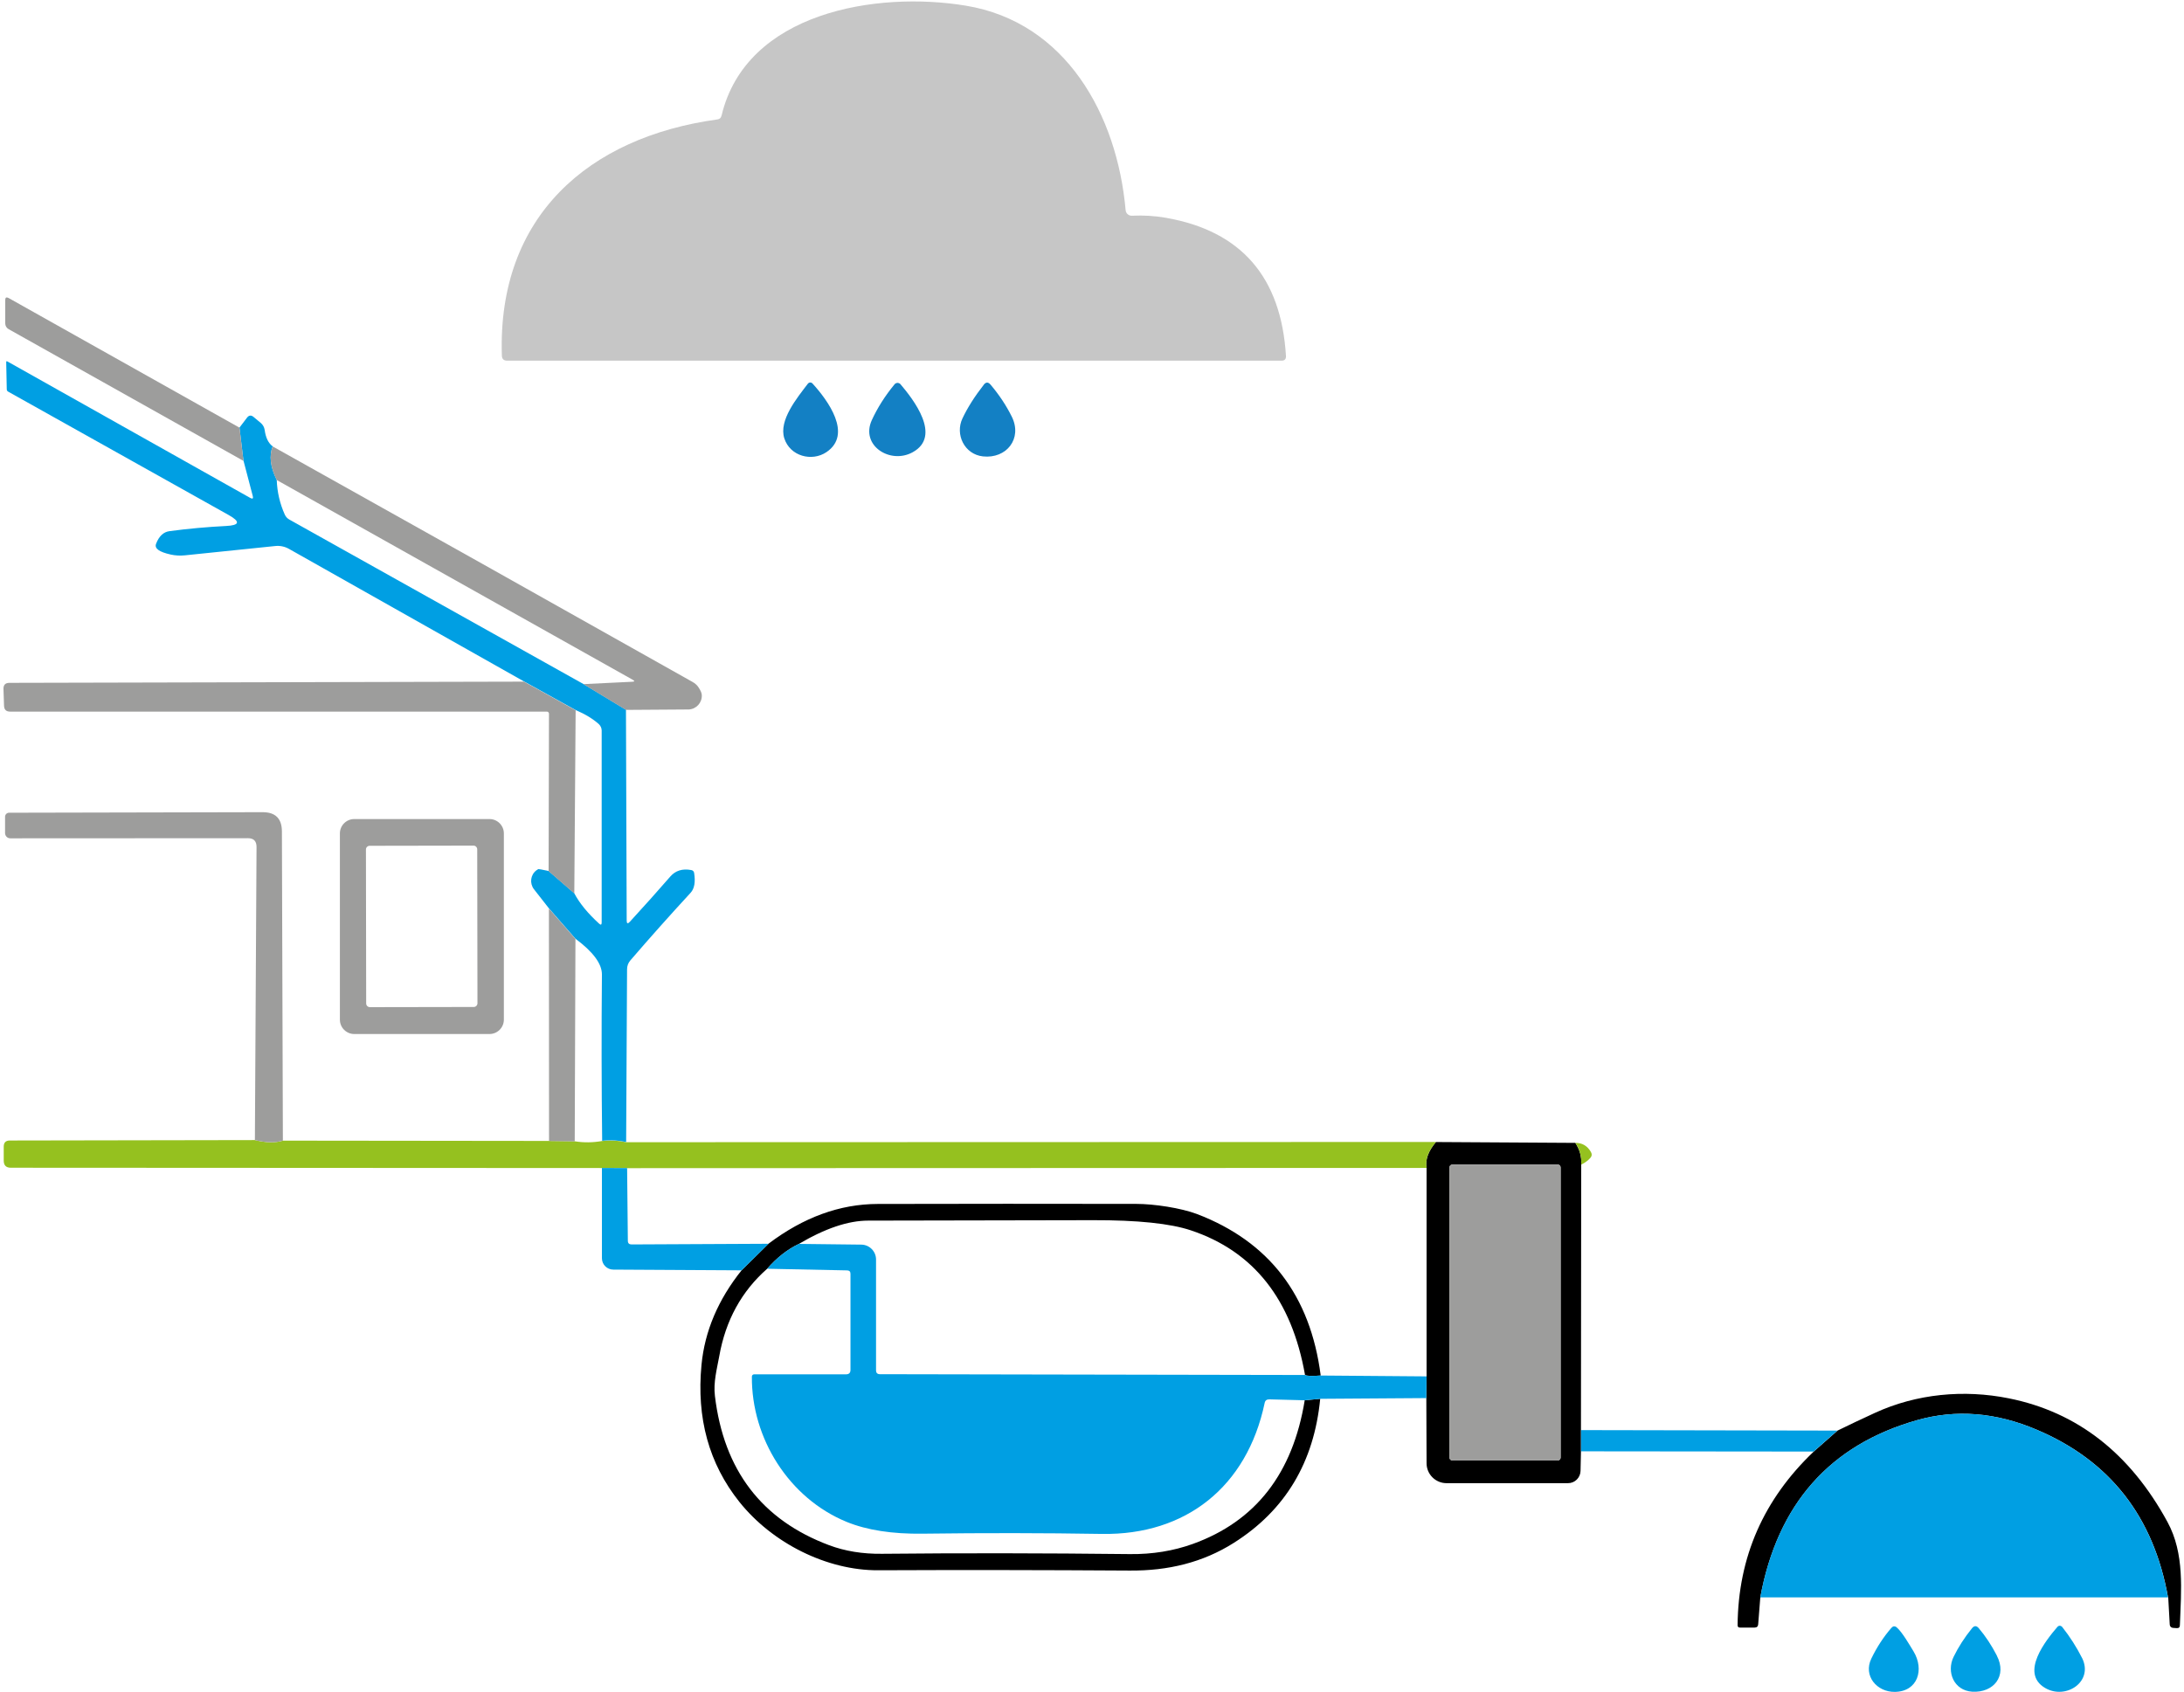
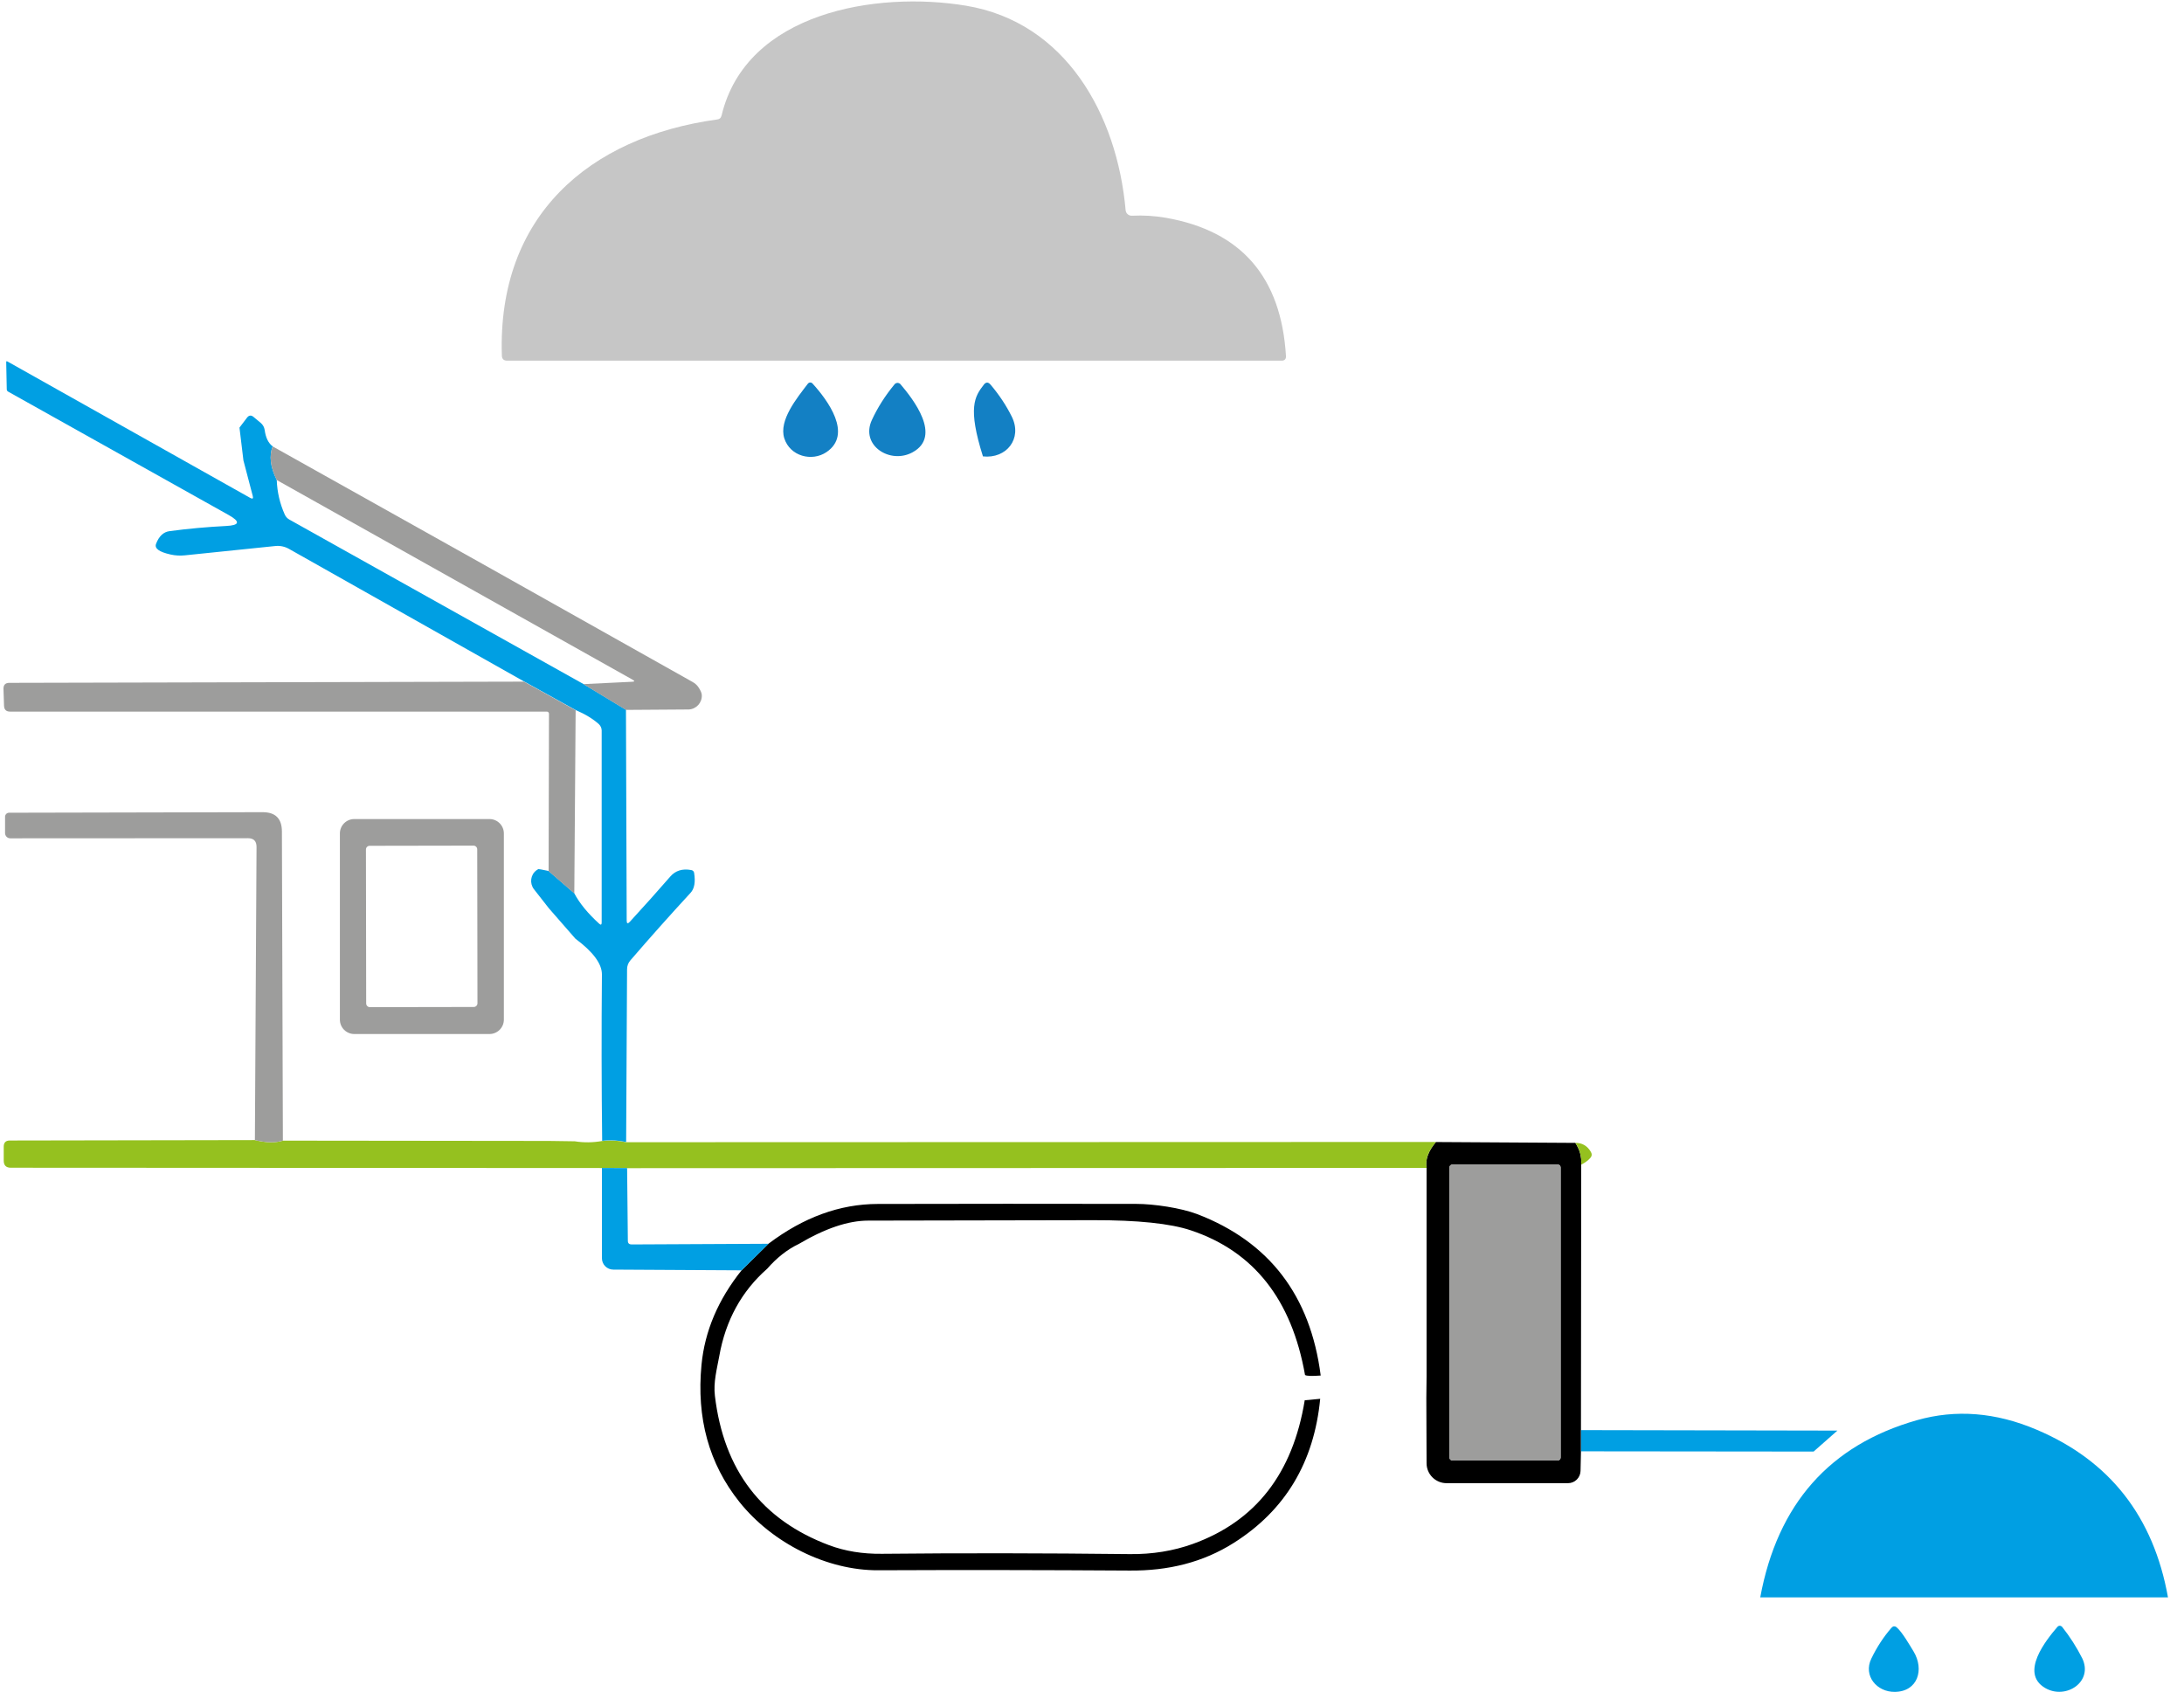
<svg xmlns="http://www.w3.org/2000/svg" width="617" height="478" viewBox="0 0 617 478" fill="none">
  <path d="M221.572 123.848C219.943 118.731 225.191 112.411 228.227 108.41C228.502 108.033 229.033 107.947 229.394 108.222C229.445 108.256 229.479 108.29 229.514 108.325C233.887 113.116 240.937 122.715 233.476 127.746C229.359 130.511 223.202 128.914 221.572 123.848Z" fill="#1380C4" />
  <path d="M246.305 118.679C247.9 115.211 250.027 111.845 252.72 108.582C253.097 108.119 253.783 108.05 254.263 108.428C254.315 108.462 254.366 108.513 254.401 108.565C257.985 112.789 266.167 123.213 257.831 127.78C251.502 131.266 242.995 125.891 246.305 118.679Z" fill="#1380C4" />
-   <path d="M277.915 108.702C278.533 107.913 279.167 107.895 279.836 108.668C282.306 111.587 284.313 114.627 285.856 117.752C288.892 123.917 284.347 129.669 277.692 128.948C272.41 128.364 269.785 122.715 271.895 118.233C273.336 115.176 275.342 112.017 277.915 108.72V108.702Z" fill="#1380C4" />
+   <path d="M277.915 108.702C278.533 107.913 279.167 107.895 279.836 108.668C282.306 111.587 284.313 114.627 285.856 117.752C288.892 123.917 284.347 129.669 277.692 128.948C273.336 115.176 275.342 112.017 277.915 108.72V108.702Z" fill="#1380C4" />
  <path d="M405.678 322.664L445.041 322.904C446.293 324.759 446.842 326.802 446.705 329.052L446.636 404.058V410.068L446.516 415.598C446.465 417.521 444.887 419.066 442.966 419.049H408.645C405.558 419.049 403.037 416.542 403.02 413.451L402.951 395.026L403.02 388.895V329.996C402.608 327.678 403.483 325.239 405.661 322.664H405.678ZM440.89 329.841C440.89 329.395 440.53 329.034 440.084 329.034H410.292C409.846 329.034 409.486 329.395 409.486 329.841V411.82C409.486 412.266 409.846 412.627 410.292 412.627H440.084C440.53 412.627 440.89 412.266 440.89 411.82V329.841Z" fill="black" />
  <path d="M373.107 388.638C370.603 388.827 369.128 388.775 368.682 388.483C364.925 367.173 354.188 353.556 336.471 347.631C330.656 345.674 321.395 344.712 308.719 344.746C287.554 344.798 266.406 344.832 245.258 344.867C239.633 344.867 233.115 347.065 225.671 351.461C222.429 353.006 219.445 355.359 216.718 358.484C209.497 364.837 204.986 373.063 203.202 383.143C202.534 386.817 201.504 390.544 201.968 394.373C204.472 415.391 215.226 429.455 234.247 436.581C238.706 438.247 243.68 439.071 249.169 439.003C271.552 438.779 294.93 438.814 319.251 439.089C325.562 439.157 331.463 438.196 336.968 436.221C354.703 429.833 365.234 416.319 368.596 395.627L372.97 395.214C371.237 413.125 363.125 426.69 348.597 435.895C339.798 441.475 329.97 443.828 319.165 443.742C295.153 443.588 271.466 443.553 248.071 443.656C233.63 443.725 218.21 436.032 208.863 424.321C200.287 413.554 196.736 400.675 198.177 385.65C199.086 376.102 202.877 367.19 209.514 358.896L217.112 351.392C227.009 343.922 237.283 340.179 247.968 340.162C272.307 340.11 296.662 340.093 321 340.144C325.991 340.144 333.589 341.278 338.22 343.029C358.579 350.842 370.208 366.04 373.107 388.621V388.638Z" fill="black" />
-   <path d="M612.493 451.315C608.411 428.476 596.044 412.678 575.377 403.938C563.834 399.027 552.548 398.134 541.554 401.259C516.924 408.265 502.173 424.956 497.302 451.315L496.702 458.939C496.651 459.54 496.325 459.832 495.707 459.849H491.591C491.111 459.866 490.87 459.626 490.888 459.145C491.059 439.947 498.229 423.617 512.396 410.12L519.119 404.195C522.447 402.564 525.963 400.898 529.667 399.198C541.468 393.772 554.846 392.536 567.487 395.077C586.817 398.941 601.773 410.6 612.338 430.022C617.21 438.985 616.198 449.22 615.837 459.18C615.837 459.781 615.512 460.055 614.911 460.004L613.865 459.935C613.385 459.901 612.99 459.506 612.973 459.025L612.544 451.315H612.493Z" fill="black" />
  <path d="M203.837 32.7C210.783 3.405 247.642 -2.571 272.855 1.602C301.087 6.255 315.597 32.408 317.998 59.368C318.067 60.295 318.873 60.999 319.799 60.948C323.041 60.793 326.231 60.982 329.37 61.531C350.638 65.258 361.941 78.257 363.296 100.563C363.347 101.456 362.936 101.902 362.061 101.902H143.274C142.297 101.902 141.799 101.422 141.782 100.443C140.496 61.068 166.378 38.727 202.653 33.747C203.288 33.661 203.683 33.318 203.82 32.7H203.837Z" fill="#C6C6C6" />
  <path d="M72.026 322.114C75.131 322.887 77.772 322.938 79.933 322.269L155.126 322.354L162.381 322.457C164.92 322.87 167.492 322.835 170.117 322.372C172.363 322.097 174.628 322.217 176.892 322.715L405.677 322.646C403.499 325.205 402.607 327.643 403.036 329.979L177.183 330.047L170.048 330.013L3.059 329.927C1.722 329.927 1.053 329.258 1.053 327.918V323.934C1.07 322.801 1.636 322.234 2.768 322.234L72.026 322.114Z" fill="#95C11F" />
  <path d="M445.041 322.904C446.962 322.869 448.42 323.728 449.432 325.445C449.792 326.063 449.741 326.647 449.277 327.162C448.677 327.867 447.82 328.485 446.705 329.051C446.859 326.802 446.293 324.741 445.041 322.904Z" fill="#95C11F" />
  <path d="M68.784 130.202L67.653 120.809L69.796 117.992C70.328 117.305 70.946 117.237 71.615 117.786L73.656 119.486C74.256 119.984 74.65 120.688 74.77 121.461C75.062 123.659 75.817 125.205 77.034 126.115C75.988 128.776 76.366 131.936 78.184 135.611C78.304 139.011 79.058 142.273 80.448 145.381C80.722 145.982 81.151 146.463 81.734 146.79L164.817 193.257L176.84 200.537L177.046 260.089C177.046 260.965 177.337 261.085 177.938 260.433C182.071 255.934 185.879 251.658 189.378 247.64C190.836 245.974 192.808 245.356 195.278 245.82C195.741 245.905 196.033 246.18 196.101 246.661C196.513 249.22 196.17 251.091 195.089 252.259C189.189 258.664 183.512 265.035 178.075 271.354C177.475 272.041 177.149 272.934 177.149 273.861L176.891 322.664C174.627 322.166 172.363 322.045 170.117 322.32C169.928 306.47 169.911 290.793 170.048 275.304C170.048 272.299 167.561 268.933 162.57 265.224L155.075 256.638C153.497 254.663 152.09 252.86 150.838 251.229C149.569 249.563 149.86 247.176 151.524 245.905C151.696 245.768 151.901 245.648 152.09 245.545C152.159 245.51 153.119 245.699 154.972 246.077L162.227 252.362C163.702 255.178 166.052 258.046 169.259 260.965C169.739 261.412 169.979 261.309 169.979 260.639V206.376C169.962 205.689 169.671 205.054 169.173 204.59C167.509 203.096 165.314 201.757 162.604 200.606L148.008 192.518L81.648 155.084C80.465 154.414 79.093 154.122 77.721 154.276L52.216 156.904C50.878 157.041 49.557 156.972 48.237 156.681C44.978 155.959 43.589 154.963 44.086 153.658C44.909 151.495 46.179 150.293 47.894 150.069C53.142 149.365 58.459 148.885 63.862 148.61C67.721 148.421 67.961 147.391 64.582 145.502L2.288 110.643C2.03 110.488 1.91 110.265 1.91 109.973L1.756 102.332C1.756 102.057 1.876 101.988 2.099 102.126L70.723 140.694C71.374 141.037 71.597 140.865 71.409 140.144L68.802 130.202H68.784Z" fill="#009FE3" />
  <path d="M177.167 330.047L177.373 350.568C177.373 351.255 177.733 351.598 178.419 351.598L217.113 351.409L209.515 358.913L173.256 358.707C171.472 358.707 170.049 357.265 170.049 355.496V329.996L177.167 330.03V330.047Z" fill="#009FE3" />
-   <path d="M368.682 388.483C369.128 388.775 370.603 388.827 373.107 388.638L403.02 388.878L402.951 395.009L372.953 395.215L368.579 395.627L358.563 395.369C357.842 395.369 357.414 395.695 357.276 396.399C352.285 420.097 334.979 433.765 311.327 433.388C294.879 433.113 278.001 433.096 260.695 433.319C252.068 433.439 244.899 432.323 239.187 429.988C222.893 423.308 212.276 406.393 212.413 388.93C212.413 388.586 212.688 388.294 213.048 388.294H239.016C239.856 388.294 240.268 387.882 240.268 387.041V359.926C240.285 359.274 239.959 358.948 239.324 358.931L216.736 358.467C219.463 355.342 222.447 352.989 225.689 351.444L243.338 351.65C245.636 351.684 247.489 353.556 247.489 355.857V387.161C247.489 387.882 247.849 388.26 248.586 388.26L368.716 388.483H368.682Z" fill="#009FE3" />
  <path d="M612.493 451.315H497.285C502.156 424.956 516.907 408.265 541.536 401.259C552.548 398.134 563.816 399.027 575.359 403.938C596.027 412.696 608.394 428.494 612.476 451.315H612.493Z" fill="#009FE3" />
  <path d="M446.636 404.058L519.084 404.195L512.361 410.12L446.67 410.051V404.041L446.636 404.058Z" fill="#009FE3" />
  <path d="M535.859 459.815C537.334 461.051 539.495 464.778 540.593 466.581C543.697 471.715 541.794 477.914 535.345 478.017C530.199 478.103 526.34 473.467 528.655 468.641C530.216 465.396 532.103 462.511 534.333 459.935C534.796 459.403 535.31 459.351 535.876 459.815H535.859Z" fill="#009FE3" />
-   <path d="M564.124 467.783C567.109 473.535 563.215 478.326 557.161 477.966C552.015 477.639 549.82 472.419 551.912 468.109C553.25 465.362 554.983 462.666 557.109 460.038C557.744 459.266 558.379 459.266 559.013 460.021C560.934 462.271 562.632 464.864 564.142 467.783H564.124Z" fill="#009FE3" />
  <path d="M588.206 468.435C591.533 475.167 583.575 480.353 577.743 476.901C570.574 472.66 578.018 463.404 581.259 459.626C581.568 459.266 582.1 459.231 582.46 459.54C582.494 459.575 582.529 459.609 582.563 459.643C584.775 462.425 586.645 465.362 588.206 468.452V468.435Z" fill="#009FE3" />
-   <path d="M67.653 120.826L68.784 130.219L2.425 92.99C1.842 92.664 1.481 92.046 1.481 91.376V84.748C1.481 84.044 1.807 83.872 2.425 84.198L67.653 120.826Z" fill="#9D9D9C" />
  <path d="M77.035 126.132C116.741 148.318 156.275 170.504 195.621 192.656C196.359 193.068 196.942 193.583 197.337 194.201C197.937 195.094 198.246 195.815 198.263 196.365C198.383 198.511 196.736 200.331 194.609 200.452C194.558 200.452 194.507 200.452 194.438 200.452L176.84 200.572L164.817 193.291L178.607 192.621C179.327 192.587 179.362 192.398 178.744 192.055L78.184 135.628C76.366 131.953 75.989 128.793 77.035 126.132Z" fill="#9D9D9C" />
  <path d="M148.026 192.587L162.622 200.675L162.245 252.431L154.99 246.146L155.093 201.654C155.093 201.31 154.818 201.053 154.492 201.053H2.803C1.722 201.035 1.174 200.486 1.139 199.387L0.985 194.665C0.951 193.514 1.499 192.93 2.649 192.93L148.026 192.587Z" fill="#9D9D9C" />
  <path d="M79.917 322.269C77.755 322.921 75.131 322.87 72.01 322.114L72.473 239.277C72.473 237.646 71.667 236.821 70.054 236.821L2.906 236.856C2.082 236.856 1.431 236.186 1.431 235.379V230.743C1.448 230.124 1.945 229.626 2.563 229.626L74.188 229.472C77.807 229.472 79.625 231.258 79.642 234.898L79.917 322.269Z" fill="#9D9D9C" />
  <path d="M142.348 288.079C142.348 290.329 140.53 292.149 138.283 292.149H100.086C97.84 292.149 96.022 290.329 96.022 288.079V235.482C96.022 233.233 97.84 231.412 100.086 231.412H138.283C140.53 231.412 142.348 233.233 142.348 235.482V288.079ZM134.819 239.964C134.819 239.38 134.338 238.916 133.772 238.916L104.426 238.968C103.843 238.968 103.38 239.449 103.38 240.015L103.448 283.512C103.448 284.096 103.928 284.559 104.494 284.559L133.841 284.508C134.424 284.508 134.887 284.027 134.887 283.46L134.819 239.964Z" fill="#9D9D9C" />
-   <path d="M155.075 256.707L162.57 265.292L162.365 322.475L155.109 322.372L155.075 256.724V256.707Z" fill="#9D9D9C" />
  <path d="M440.89 411.82C440.89 412.266 440.53 412.627 440.084 412.627H410.291C409.846 412.627 409.485 412.266 409.485 411.82V329.841C409.485 329.395 409.846 329.034 410.291 329.034H440.084C440.53 329.034 440.89 329.395 440.89 329.841V411.82Z" fill="#9D9D9C" />
</svg>